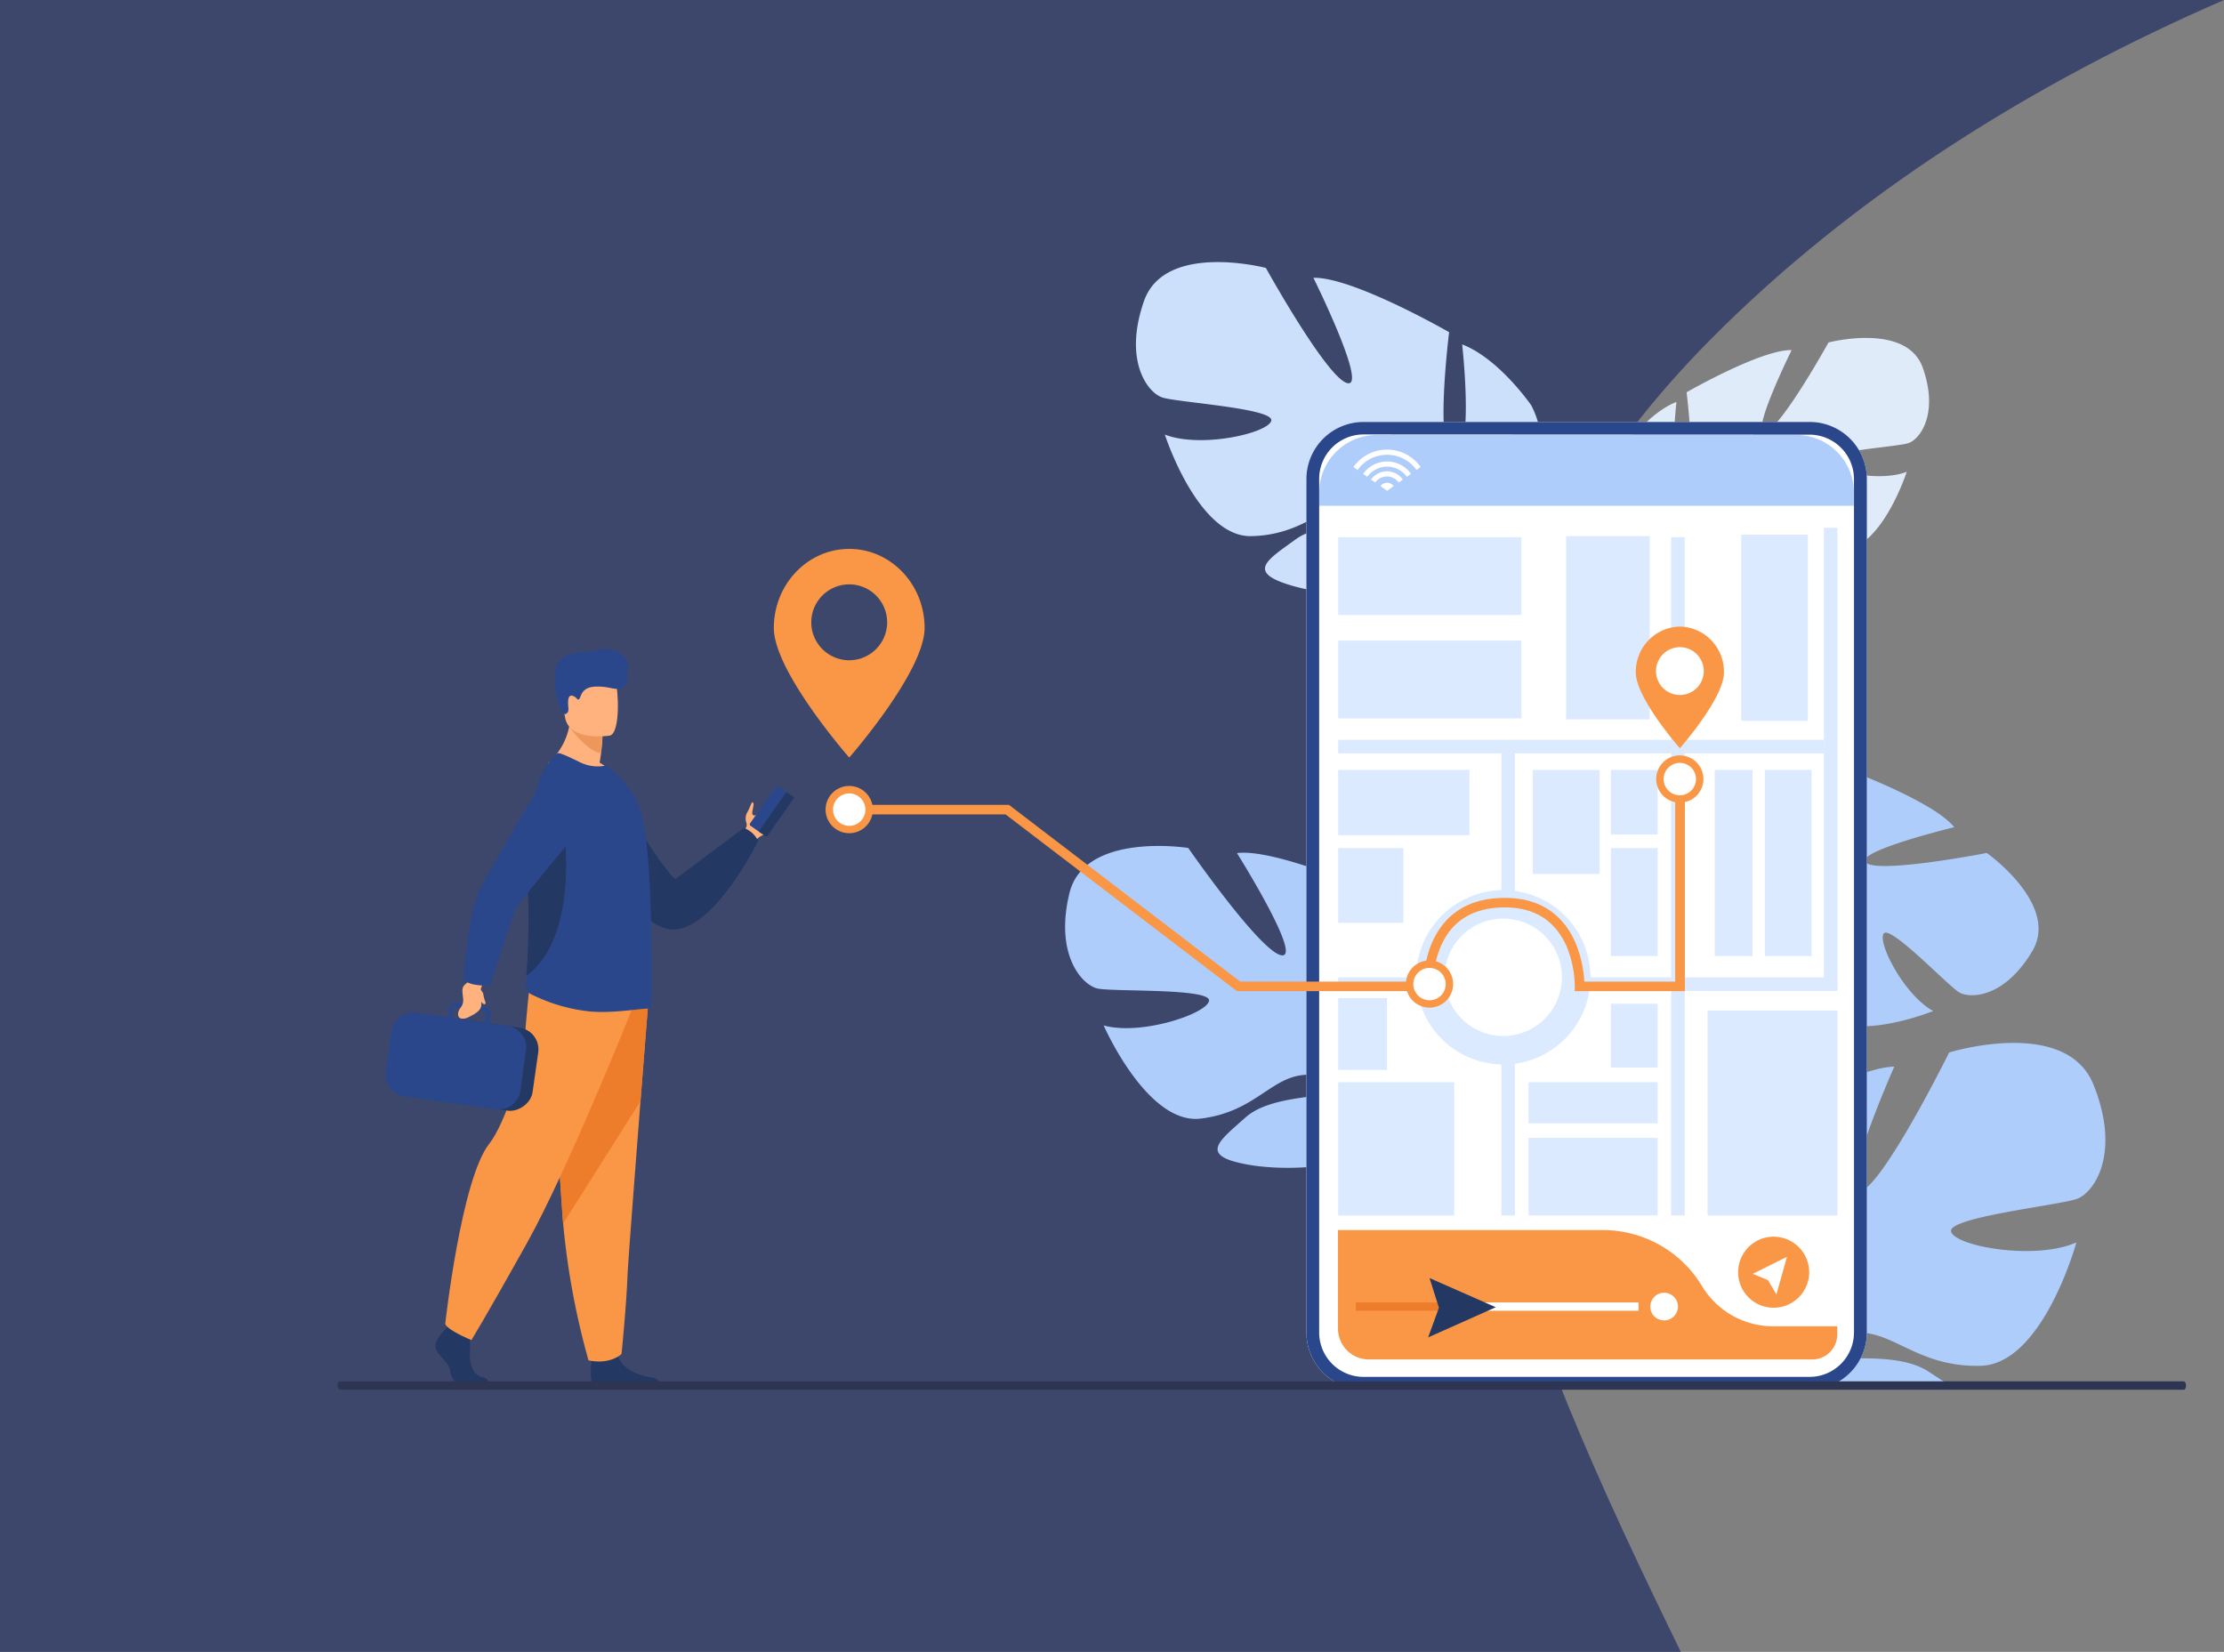
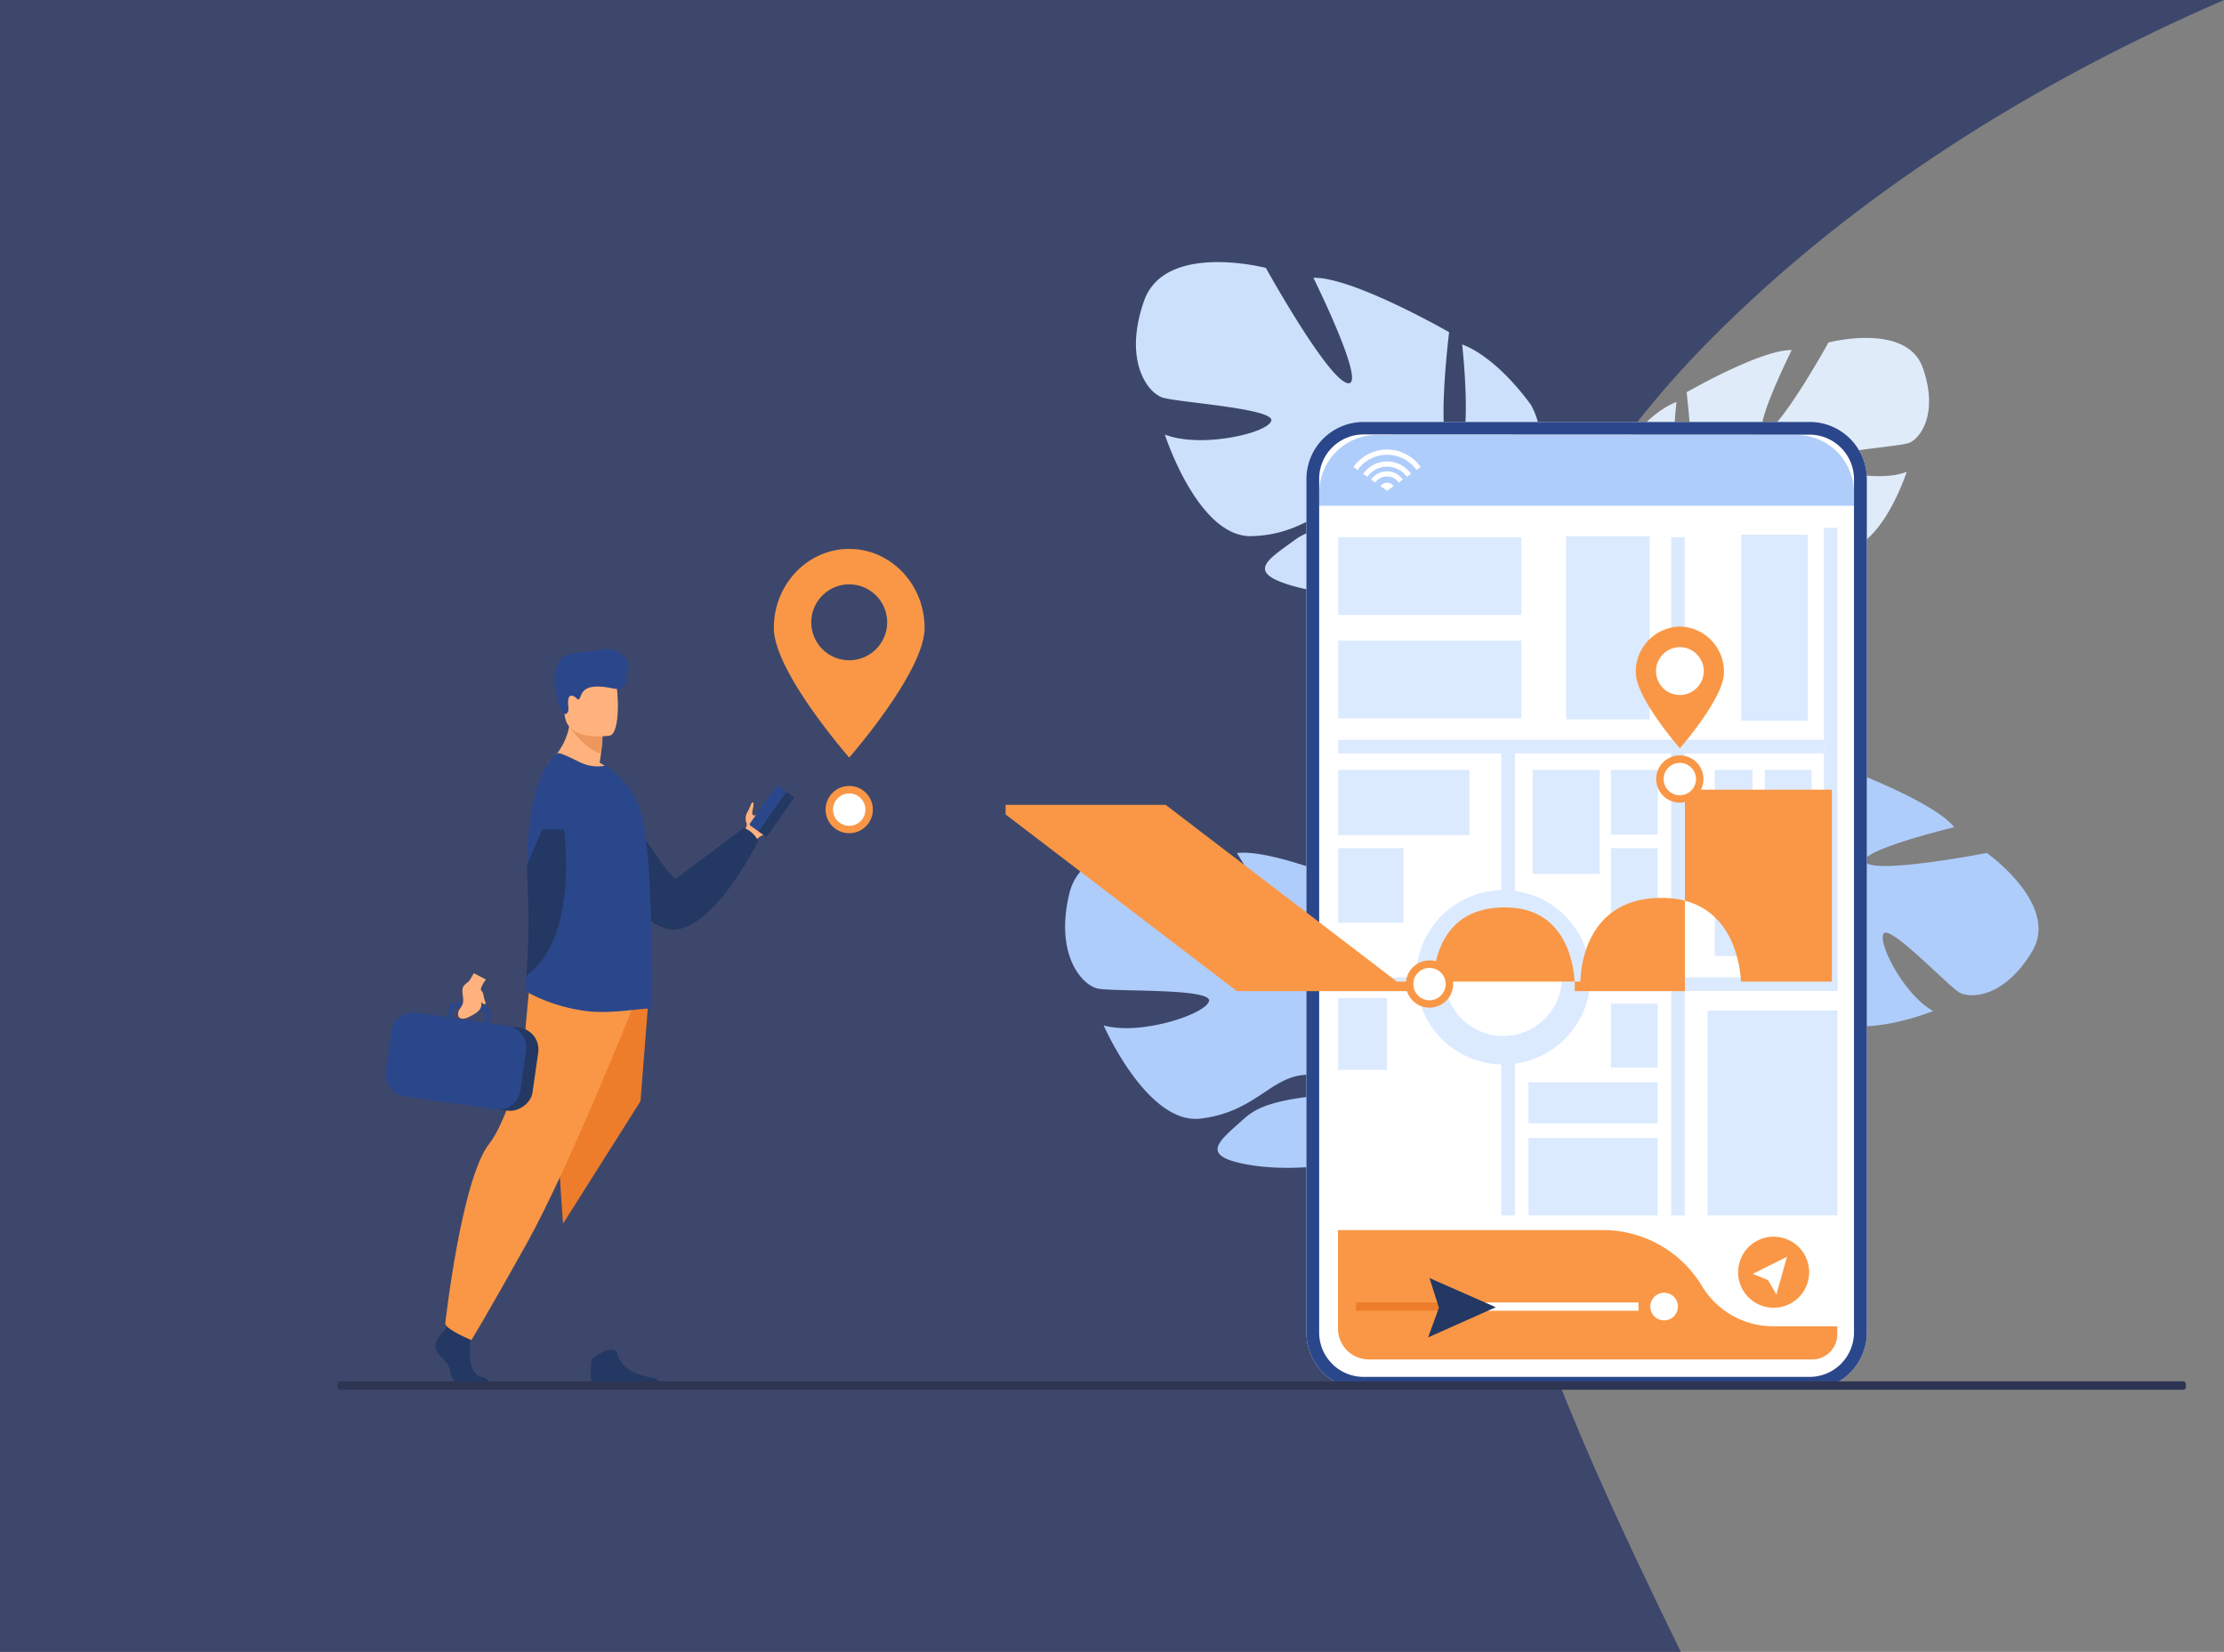
<svg xmlns="http://www.w3.org/2000/svg" id="Layer_1" data-name="Layer 1" viewBox="0 0 403.91 300">
  <rect x="0" y="0" width="403.91" height="300" fill="#808080" stroke="none" />
  <defs>
    <style>.cls-1{fill:#3d476b;}.cls-2{fill:#afcdfb;}.cls-3{fill:#cde0fb;}.cls-4{fill:#dfebf9;}.cls-5{fill:#fff;}.cls-6{fill:#2b478b;}.cls-7{fill:#dceaff;}.cls-8{fill:#f99746;}.cls-9{fill:#ed7d2b;}.cls-10{fill:#233862;}.cls-11{fill:#ffb27d;}.cls-12{fill:#ed975d;}.cls-13{fill:#2e3552;}</style>
  </defs>
  <path class="cls-1" d="M310.47,61.84C336.63,35.4,369.33,15,403.91,0H0V300H305.26c-14.5-29.7-28.5-59.85-35.81-92C257,153.05,270.59,102.13,310.47,61.84Z" />
  <path class="cls-2" d="M194.22,162.23C196.94,151,215.8,154,215.8,154s13.27,19.13,17,19.5-8.15-18.57-8.15-18.57c7.17-.89,25.71,7.43,25.71,7.43s-.55,22.75,3.14,22.19-.53-20.17-.53-20.17c7,1.9,13.71,9.84,13.71,9.84,8.46,13-8.66,23.19-8.66,23.19a37.06,37.06,0,0,0,5.08,16.8h0a26.86,26.86,0,0,1,2.33,4.45l-1.9.05c-.16-.51-.35-1-.55-1.46h0v0l-.58-1.2h0c-.61-1.11-1-1.94-1.28-2.54h0c-1.83-3.52-4.46-8.09-6.15-9a3.7,3.7,0,0,0,.38-.88l-.38.88c-3.06,7-19.25,8.63-28.34,7s-5.22-4.27-.46-8.54,15-3.44,17.95-5.15-1.47-3.2-7.49-2.58-8.86,6.73-18.57,7.91-17.62-16.92-17.62-16.92c6.78,1.9,18.73-2.12,19.14-4.46s-17.44-1.62-20.24-2.24S191.5,173.43,194.22,162.23Z" />
-   <path class="cls-2" d="M377.26,217.71c-3.12,1.18-23.76,3.35-22.91,6s15.27,5.25,22.75,1.93c0,0-6.07,22.16-17.43,22.41S344,241.72,337,242s-11.88,2.76-8.18,4.22,15.33-1.18,21.51,2.93l2.6,1.71c.49.32,1,.64,1.38.94H312.92c0-.33,0-.65,0-.94a26.27,26.27,0,0,0-.18-2.74s-21.4-8.87-13.84-25.23c0,0,6.39-10.26,14.13-13.61,0,0-1.59,23.25,2.75,23.28s-.09-26-.09-26,19.95-12.67,28.34-12.85c0,0-10.49,23.77-6.27,22.73S354,191.14,354,191.14s21.21-6.57,26.21,5.86S380.37,216.53,377.26,217.71Z" />
  <path class="cls-3" d="M207.77,54.66c3.8-10.79,22.13-6,22.13-6s11.2,20.2,14.84,20.93-6.21-19.14-6.21-19.14c7.17-.17,24.65,9.88,24.65,9.88s-2.8,22.4.9,22.22,1.47-20,1.47-20c6.73,2.58,12.56,11.08,12.56,11.08,7.07,13.67-10.84,22-10.84,22a36.61,36.61,0,0,0,3.35,17.08h0a26.73,26.73,0,0,1,1.87,4.63l-1.88-.14c-.12-.52-.25-1-.4-1.5h0v0c-.11-.3-.26-.72-.46-1.24h0c-.49-1.16-.82-2-1-2.63h0c-1.46-3.65-3.59-8.42-5.17-9.51a3.33,3.33,0,0,0,.46-.83l-.46.83c-3.72,6.65-19.87,6.62-28.68,4.12s-4.73-4.73.39-8.47,15.14-1.92,18.24-3.31-1.14-3.31-7.14-3.29-9.42,5.77-19.12,6-15.72-18.45-15.72-18.45c6.51,2.55,18.71-.24,19.33-2.5s-17-3.33-19.75-4.22S204,65.45,207.77,54.66Z" />
  <path class="cls-4" d="M349.22,66.83c-2.94-8.36-17.14-4.63-17.14-4.63s-8.67,15.64-11.49,16.21,4.8-14.83,4.8-14.83c-5.54-.13-19.08,7.66-19.08,7.66s2.17,17.35-.7,17.2S304.47,73,304.47,73c-5.21,2-9.73,8.58-9.73,8.58-5.48,10.59,8.4,17.07,8.4,17.07a28.44,28.44,0,0,1-2.6,13.23h0a20.18,20.18,0,0,0-1.44,3.58l1.45-.11c.09-.39.19-.78.31-1.15h0v0c.08-.23.2-.56.35-1h0c.38-.91.64-1.57.79-2h0c1.13-2.83,2.79-6.52,4-7.36a2.84,2.84,0,0,1-.36-.65c.12.21.24.42.36.65,2.88,5.14,15.39,5.12,22.21,3.18s3.66-3.66-.3-6.56-11.73-1.48-14.13-2.56.89-2.56,5.53-2.55,7.3,4.47,14.81,4.63,12.17-14.3,12.17-14.3c-5,2-14.48-.18-15-1.93s13.21-2.58,15.3-3.27S352.15,75.19,349.22,66.83Z" />
  <path class="cls-2" d="M369.1,172.72c5-8.44-8.27-17.81-8.27-17.81s-19.42,3.78-21.91,1.79,16-6.47,16-6.47c-3.84-4.79-20.07-10.73-20.07-10.73s-13.15,14.19-15.07,11.65,12.29-12,12.29-12c-5.4-3-14.19-2.14-14.19-2.14-12.86,2.89-8.48,19.26-8.48,19.26a31.43,31.43,0,0,1-13.06,7.21h0a22.45,22.45,0,0,0-4.06,1.33l1.12,1.15c.41-.2.81-.39,1.21-.56h0l1.07-.38h0c1-.32,1.78-.57,2.29-.78h0c3.2-1.06,7.5-2.29,9.09-1.85a2.85,2.85,0,0,1,.29-.76c-.1.24-.19.5-.29.76-2.32,6.11,6.6,16.68,13.1,21.09s5.71.49,5.34-4.93-7.08-11-7.88-13.79,2.8-1.07,6.09,2.87,1.41,9.36,6.62,15.84,20.77.14,20.77.14c-5.26-2.86-10.15-12.4-9-14.06s11.58,9.36,13.66,10.64S364.11,181.16,369.1,172.72Z" />
  <path class="cls-5" d="M328.67,252.36h-81A10.4,10.4,0,0,1,237.26,242V87a10.39,10.39,0,0,1,10.38-10.37h81A10.39,10.39,0,0,1,339.05,87V242A10.4,10.4,0,0,1,328.67,252.36Z" />
  <path class="cls-6" d="M328.67,252.36h-81A10.4,10.4,0,0,1,237.26,242V87a10.39,10.39,0,0,1,10.38-10.37h81A10.39,10.39,0,0,1,339.05,87V242A10.4,10.4,0,0,1,328.67,252.36Zm-81-173.46A8.07,8.07,0,0,0,239.58,87V242a8.07,8.07,0,0,0,8.06,8.06h81a8.08,8.08,0,0,0,8.07-8.06V87a8.08,8.08,0,0,0-8.07-8.06Z" />
  <rect class="cls-7" x="243.03" y="97.56" width="33.28" height="14.13" />
  <rect class="cls-7" x="243.03" y="116.34" width="33.28" height="14.13" />
  <rect class="cls-7" x="275.39" y="106.42" width="33.28" height="15.19" transform="translate(406.04 -178.02) rotate(90)" />
  <circle class="cls-7" cx="273.02" cy="177.5" r="15.83" transform="translate(29.09 393.23) rotate(-74.52)" />
  <rect class="cls-7" x="243.03" y="177.5" width="90.66" height="2.46" />
  <rect class="cls-7" x="243.03" y="134.36" width="88.21" height="2.46" />
  <rect class="cls-7" x="231.89" y="177.5" width="84.03" height="2.46" transform="translate(452.63 -95.18) rotate(90)" />
  <rect class="cls-7" x="290.45" y="136.64" width="84.03" height="2.46" transform="translate(470.34 -194.6) rotate(90)" />
  <rect class="cls-7" x="243.14" y="157.92" width="123.18" height="2.46" transform="translate(463.89 -145.58) rotate(90)" />
  <circle class="cls-5" cx="273.02" cy="177.5" r="10.66" transform="translate(9.49 368.81) rotate(-69.01)" />
  <rect class="cls-7" x="278.36" y="139.83" width="12.16" height="18.88" />
  <rect class="cls-7" x="243.03" y="154.03" width="11.85" height="13.56" />
  <rect class="cls-7" x="243.03" y="139.83" width="23.84" height="11.85" />
  <rect class="cls-7" x="292.56" y="139.83" width="8.5" height="11.73" />
  <rect class="cls-7" x="292.56" y="154.03" width="8.5" height="19.61" />
  <rect class="cls-7" x="292.56" y="182.28" width="8.5" height="11.61" />
  <rect class="cls-7" x="311.42" y="139.83" width="6.86" height="33.81" />
  <rect class="cls-7" x="320.51" y="139.83" width="8.5" height="33.81" />
  <rect class="cls-7" x="316.23" y="97.11" width="12.1" height="33.81" />
  <rect class="cls-7" x="310.12" y="183.52" width="23.58" height="37.22" />
  <rect class="cls-7" x="277.6" y="206.66" width="23.46" height="14.08" />
  <rect class="cls-7" x="277.6" y="196.55" width="23.46" height="7.46" />
-   <rect class="cls-7" x="243.03" y="196.55" width="21.08" height="24.2" />
  <rect class="cls-7" x="243.03" y="181.27" width="8.87" height="13.04" />
  <path class="cls-8" d="M322,240.87a15.09,15.09,0,0,1-12.92-7.35,21,21,0,0,0-18-10.12H243v17.95a5.6,5.6,0,0,0,5.66,5.54h80.44a4.53,4.53,0,0,0,4.57-4.48v-1.54Z" />
  <path class="cls-8" d="M315.67,231.06a6.45,6.45,0,1,1,6.45,6.44A6.44,6.44,0,0,1,315.67,231.06Z" />
  <polygon class="cls-5" points="318.32 231.35 324.54 228.25 322.62 235.1 321.09 232.48 318.32 231.35" />
  <rect class="cls-5" x="262.32" y="236.54" width="35.25" height="1.51" />
  <rect class="cls-9" x="246.25" y="236.54" width="16.07" height="1.51" />
  <polygon class="cls-10" points="259.62 232.11 271.65 237.41 259.37 242.89 261.33 237.5 259.62 232.11" />
  <path class="cls-5" d="M299.72,237.29a2.51,2.51,0,1,1,2.51,2.51A2.5,2.5,0,0,1,299.72,237.29Z" />
  <path class="cls-2" d="M250,79h76.26a10.43,10.43,0,0,1,10.43,10.43v2.43a0,0,0,0,1,0,0H239.6a0,0,0,0,1,0,0V89.39A10.43,10.43,0,0,1,250,79Z" />
  <g id="man">
    <path class="cls-11" d="M141.35,147.84c-.56,1.51-1.53,3.27-2.56,3.71a4,4,0,0,0-1.65,1.19l-.93-.54-1.12-.65a2.71,2.71,0,0,1,.08-.33c.05-.2.14-.48.25-.8a1.08,1.08,0,0,0,.13-1,2.33,2.33,0,0,1,.19-1.94c.36-.52.71-1.8.93-1.77.52.09-.26,1.86,0,2.19a.39.39,0,0,0,.51.17h0c1.47-.65,3.26-4.13,4.05-3.66C141.48,144.59,141.59,147.19,141.35,147.84Z" />
    <rect class="cls-6" x="135.33" y="145.59" width="8.78" height="2.83" rx="0.29" transform="translate(-60.89 176.79) rotate(-54.9)" />
    <rect class="cls-10" x="136.63" y="147.04" width="8.78" height="1.76" rx="0.22" transform="translate(-61.09 178.24) rotate(-54.9)" />
    <path class="cls-10" d="M109.86,140.32s9.37,16.34,12.77,19.34l12.46-9.29a4.57,4.57,0,0,1,2.6,2.37s-7.57,15.42-15,16.07-17.91-18.48-17.91-18.48Z" />
    <path class="cls-10" d="M88.66,251.44H83.25A3.27,3.27,0,0,1,81.77,249c-.27-1.74-2.22-2.69-2.64-4.12s1.74-3.43,1.74-3.43l.36-.47.38-.48,3.59.85s.09.85.15,1.94c0,.79.05,1.7,0,2.49-.1,1.9.53,3.95,2.22,4.32C88.83,250.34,88.78,251.08,88.66,251.44Z" />
    <path class="cls-10" d="M120.07,251.44H107.7c-.6-.72-.38-3.4-.29-4.28,0-.17,0-.28,0-.28s4.23-3.38,4.81-.79l.06.24c.73,2.42,4,3.52,5.91,3.83A2.15,2.15,0,0,1,120.07,251.44Z" />
-     <path class="cls-8" d="M117.71,182.35s-.64,8-1.39,17.64c-1,13.07-2.26,29.13-2.38,32.18-.21,5.28-1.06,13.73-1.06,13.73s-2,2-6,1.16a138,138,0,0,1-4.6-24.83l-.05-.63c-.95-13-2.43-40.36-2.43-40.36Z" />
    <path class="cls-9" d="M117.71,182.35s-.64,8-1.39,17.64l-14.06,22.24-.05-.63c-.95-13-2.43-40.36-2.43-40.36Z" />
    <path class="cls-8" d="M114.78,183.3s-11.56,29-19.17,42.63-10,17.44-10,17.44-4.35-1.75-4.75-2.94c0,0,2.91-26.31,8-32.72,2.88-3.63,6.26-14.5,6.42-18.31s1-11.33,1-11.33Z" />
    <path class="cls-11" d="M111.9,141c-4.52,1.42-12.34-2.43-12.34-2.43a11.75,11.75,0,0,0,4-9.63l3.5,2.82,2.37,1.91a28.53,28.53,0,0,1-.27,3.11c-.07.52-.15,1.1-.26,1.73A10.66,10.66,0,0,1,111.9,141Z" />
    <path class="cls-12" d="M109.38,133.7a28.53,28.53,0,0,1-.27,3.11c-2.63-.46-5.61-4.71-5.61-4.71a8.52,8.52,0,0,1,3.51-.31Z" />
    <path class="cls-11" d="M110.76,133.59s-7.46,1.24-8.16-3.42-2.14-7.64,2.6-8.63,5.93.65,6.54,2.15S112.69,133.15,110.76,133.59Z" />
    <path class="cls-6" d="M118.21,183a.72.72,0,0,1-.47.18c-1.7,0-6.65.92-10.84.49a31,31,0,0,1-10-2.89c-.45-.2-1.47-.75-1.45-1.24s.07-1.34.14-2.34a126.76,126.76,0,0,0,.25-16.3c-.08-1.28-.12-2.55-.12-3.8,0-9.31,1.81-17.51,5.53-20.28.31-.23,2.26.72,4.05,1.6a7.33,7.33,0,0,0,4.86.59l1.57,1.38a15.69,15.69,0,0,1,4.89,7.81c.77,3.11,1.22,8.7,1.47,14.49.11,2.63.2,5.28.22,7.79v.09a6.61,6.61,0,0,1,0,.77C118.42,177.81,118.33,182.93,118.21,183Z" />
    <path class="cls-10" d="M95.58,177.22a126.76,126.76,0,0,0,.25-16.3c-.08-1.28-.12-2.55-.12-3.8,1.55-3.75,2.81-6.47,2.81-6.47h3.9S105.28,170.17,95.58,177.22Z" />
    <rect class="cls-10" x="77.38" y="180.62" width="15.22" height="24.74" rx="3.97" transform="translate(-118.06 249.91) rotate(-81.89)" />
    <path class="cls-6" d="M95.32,188.79h0a4,4,0,0,0-2.75-2.41h0l-.38-.07-3.31-.47.22-1.56a1.3,1.3,0,0,0-.25-1,1.32,1.32,0,0,0-.87-.52l-.86-.12-3.48-.5-.62-.08a1.3,1.3,0,0,0-1.49,1.11l-.22,1.56-5.72-.82a4,4,0,0,0-4.51,3.39l-1,7.29a4,4,0,0,0,3.39,4.51L90,201.49a3.66,3.66,0,0,0,.87,0h0a3.83,3.83,0,0,0,1.3-.33,4,4,0,0,0,2.35-3.08l1-7.29A3.85,3.85,0,0,0,95.32,188.79Zm-13-5.47a.5.5,0,0,1,.4-.42h.15l.74.11,2.74.39,1.49.21a.5.5,0,0,1,.41.56l-.22,1.55-5.94-.85Z" />
    <path class="cls-11" d="M88.25,177.89a6,6,0,0,0-.91,1.63c-.23,3.15,1.21,3.59-2.52,5.34,0,0-1.59.6-1.62-.63s1.11-1.26.9-3c-.24-2-.21-2,1.1-3.05l.86-1.43Z" />
-     <path class="cls-6" d="M86,178.78A12.64,12.64,0,0,0,89,179s4.16-12.88,4.7-14S106,149.8,106,149.8l-4.93-12.34S88.3,158.85,87,161.86c-2.15,5-2.9,16.1-2.9,16.1A5.3,5.3,0,0,0,86,178.78Z" />
    <path class="cls-6" d="M102.59,129.72s.77-.12.64-1.18-.12-2.43.74-2.18.9,1,1.25.55.36-2.1,2.91-2.21,3.59.77,4.78.24,1.25-2.31,1.25-2.31a2,2,0,0,1-.85.84s2-2.71-.31-4.57-4.63-.64-6-.56c-2.92.18-4.81.36-5.77,2.28S100.71,127.87,102.59,129.72Z" />
    <path class="cls-11" d="M86.87,179.28s.85.87.9,1.24c.17,1.17.56,1.68.36,1.8-.4.27-.94-.6-1.2-1.38A3.53,3.53,0,0,1,86.87,179.28Z" />
  </g>
  <path class="cls-13" d="M397,251.52v.22c0,.36-.17.65-.38.65H61.69c-.2,0-.37-.29-.37-.65v-.22c0-.36.17-.65.37-.65h334.9C396.8,250.87,397,251.16,397,251.52Z" />
  <path class="cls-8" d="M154.23,99.69c-7.56,0-13.69,6.43-13.69,14.36s13.69,23.53,13.69,23.53,13.69-15.6,13.69-23.53S161.79,99.69,154.23,99.69Zm0,20.22a6.89,6.89,0,1,1,6.89-6.89A6.89,6.89,0,0,1,154.23,119.91Z" />
  <path class="cls-8" d="M305.09,113.79a8.19,8.19,0,0,0-8,8.38c0,4.62,8,13.72,8,13.72s8-9.1,8-13.72A8.18,8.18,0,0,0,305.09,113.79Zm0,11.79a4,4,0,1,1,4-4A4,4,0,0,1,305.09,125.58Z" />
-   <path class="cls-8" d="M306,180H286l0-.89a19.56,19.56,0,0,0-1.44-7.13c-2-4.6-5.55-7-10.67-7.17-4.17-.13-7.46,1-9.77,3.34-4.1,4.16-3.84,10.88-3.84,10.94l.05.91H224.63l-42-32.09H154.17v-1.74h29.07l42,32.1h33.32c.06-2.14.61-7.54,4.33-11.33,2.66-2.71,6.38-4,11.06-3.86,7.33.22,10.7,4.62,12.24,8.28a21.4,21.4,0,0,1,1.54,6.91h16.51V143.42H306Z" />
+   <path class="cls-8" d="M306,180H286l0-.89a19.56,19.56,0,0,0-1.44-7.13c-2-4.6-5.55-7-10.67-7.17-4.17-.13-7.46,1-9.77,3.34-4.1,4.16-3.84,10.88-3.84,10.94l.05.91H224.63l-42-32.09v-1.74h29.07l42,32.1h33.32c.06-2.14.61-7.54,4.33-11.33,2.66-2.71,6.38-4,11.06-3.86,7.33.22,10.7,4.62,12.24,8.28a21.4,21.4,0,0,1,1.54,6.91h16.51V143.42H306Z" />
  <path class="cls-5" d="M301.47,141.48a3.62,3.62,0,1,1,3.62,3.62A3.62,3.62,0,0,1,301.47,141.48Z" />
  <path class="cls-8" d="M305.09,145.77a4.29,4.29,0,1,1,4.28-4.29A4.29,4.29,0,0,1,305.09,145.77Zm0-7.22a2.94,2.94,0,1,0,2.93,2.93A2.94,2.94,0,0,0,305.09,138.55Z" />
  <circle class="cls-5" cx="154.23" cy="147.04" r="3.61" />
  <path class="cls-8" d="M154.23,151.32a4.29,4.29,0,1,1,4.29-4.28A4.29,4.29,0,0,1,154.23,151.32Zm0-7.22a2.94,2.94,0,1,0,2.94,2.94A2.94,2.94,0,0,0,154.23,144.1Z" />
  <path class="cls-5" d="M256,178.73a3.62,3.62,0,1,1,3.62,3.61A3.62,3.62,0,0,1,256,178.73Z" />
  <path class="cls-8" d="M259.63,183a4.29,4.29,0,1,1,4.28-4.28A4.29,4.29,0,0,1,259.63,183Zm0-7.22a2.94,2.94,0,1,0,2.93,2.94A2.94,2.94,0,0,0,259.63,175.79Z" />
  <path class="cls-5" d="M253.11,88.28l-1.19.86-1.19-.85a1.46,1.46,0,0,1,2.38,0Z" />
  <path class="cls-5" d="M251.92,85.6A3.53,3.53,0,0,0,249,87.1l.76.53a2.61,2.61,0,0,1,4.26,0l.75-.54A3.54,3.54,0,0,0,251.92,85.6Z" />
  <path class="cls-5" d="M251.92,81.65a7.46,7.46,0,0,0-6.11,3.17l.75.53a6.57,6.57,0,0,1,10.7,0l.75-.54A7.49,7.49,0,0,0,251.92,81.65Z" />
  <path class="cls-5" d="M251.92,83.81a5.36,5.36,0,0,0-4.36,2.25l.76.53a4.43,4.43,0,0,1,7.19,0l.75-.53A5.32,5.32,0,0,0,251.92,83.81Z" />
  <path class="cls-5" d="M300.75,121.88a4.34,4.34,0,1,1,4.34,4.34A4.34,4.34,0,0,1,300.75,121.88Z" />
</svg>